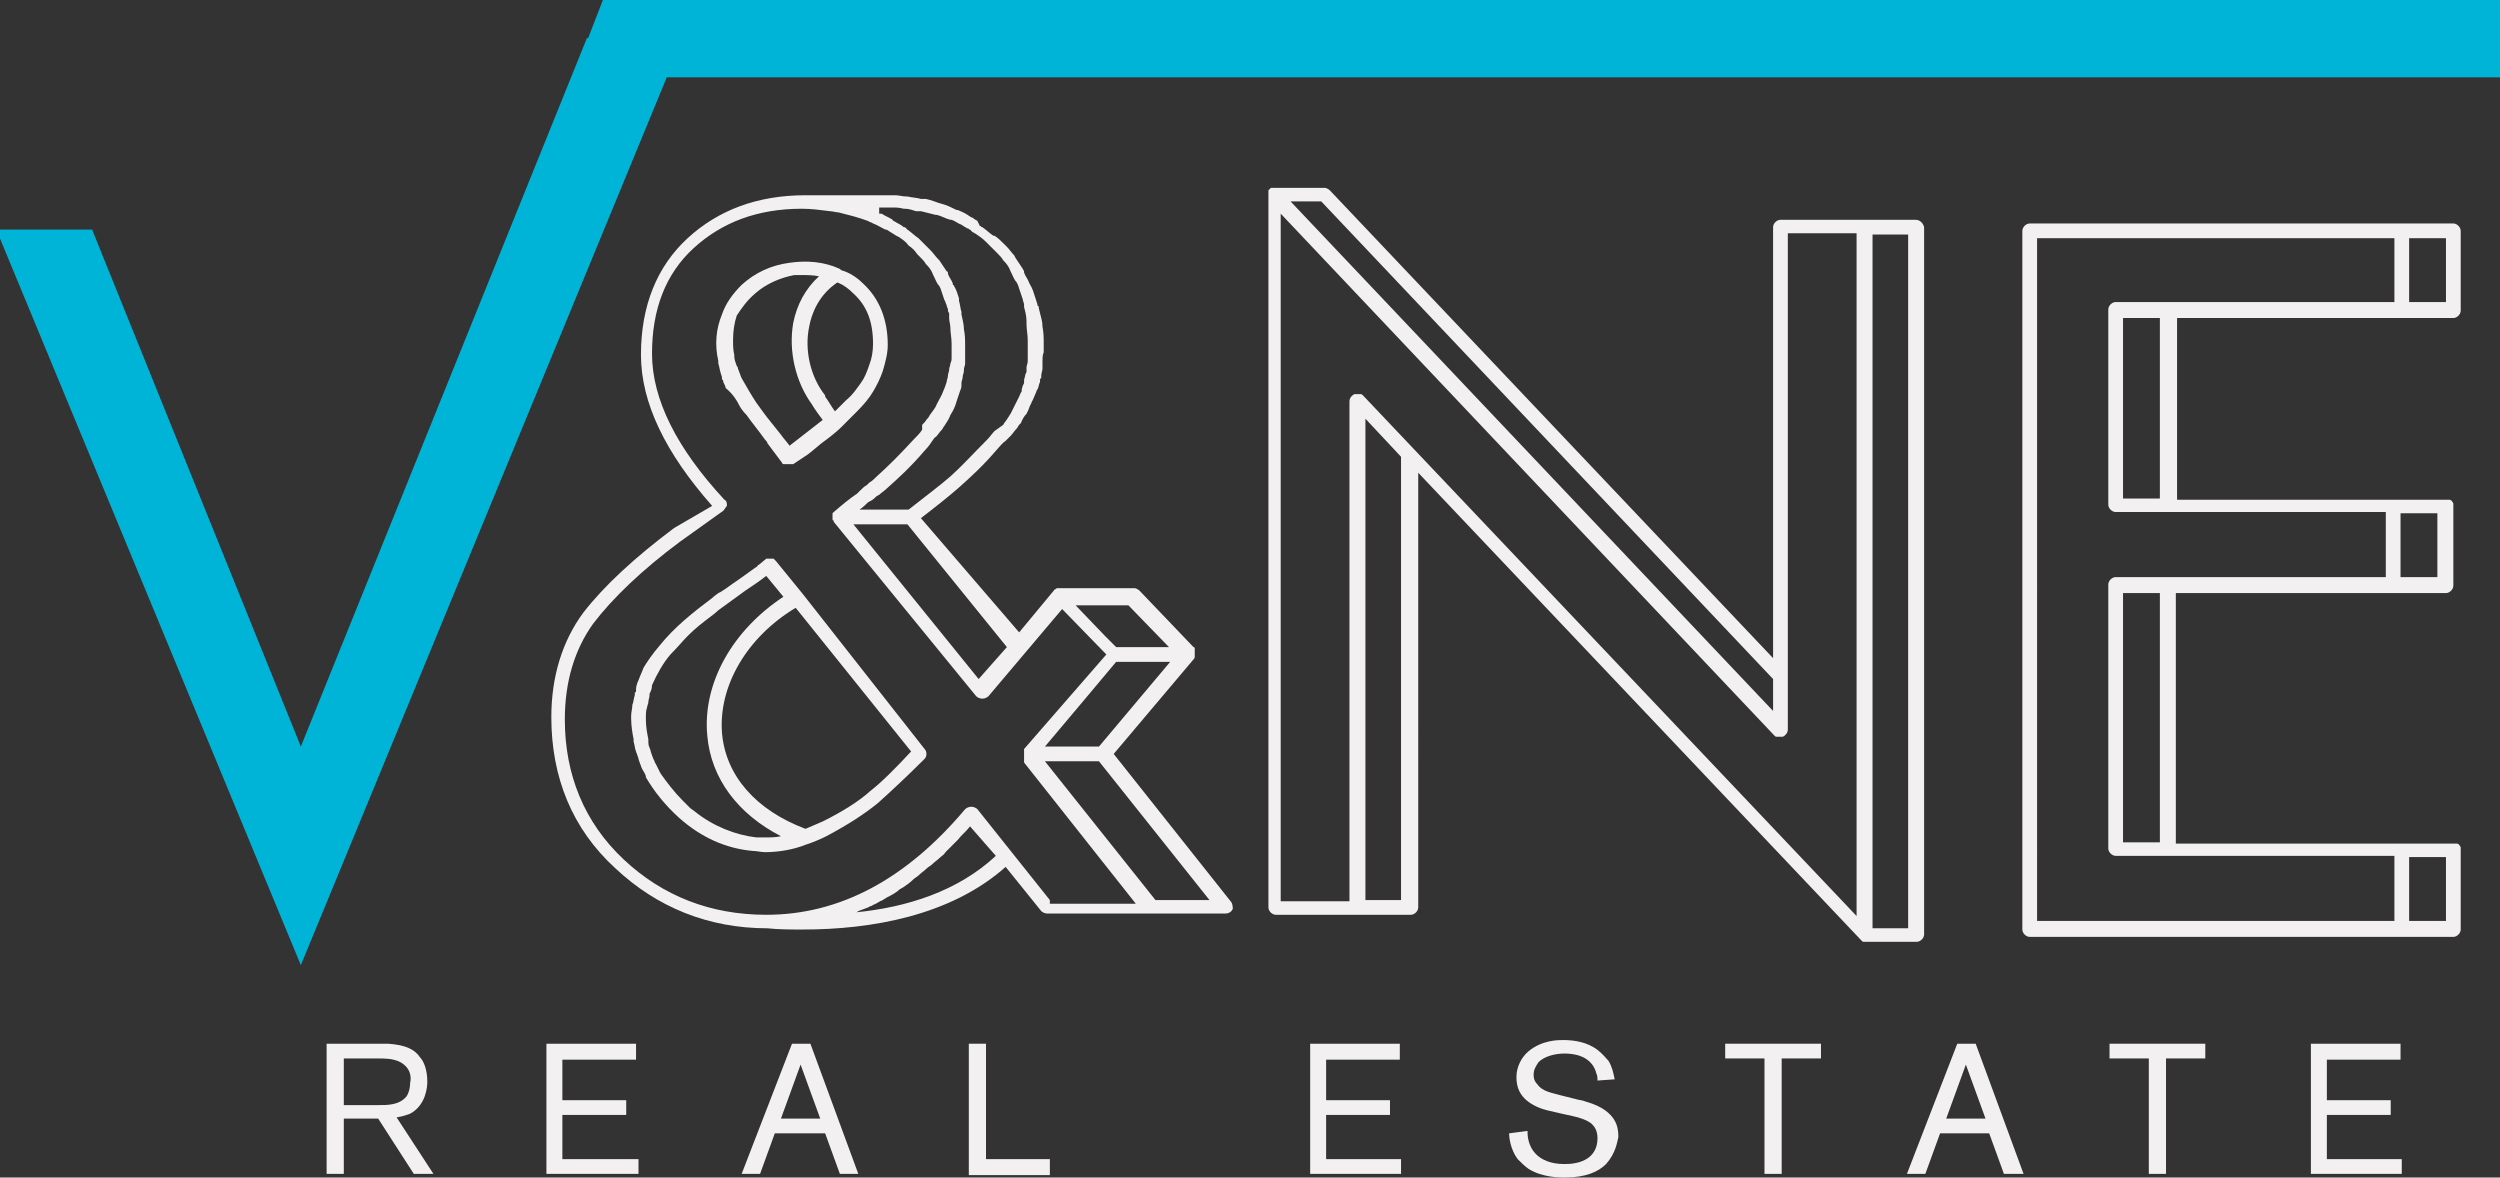
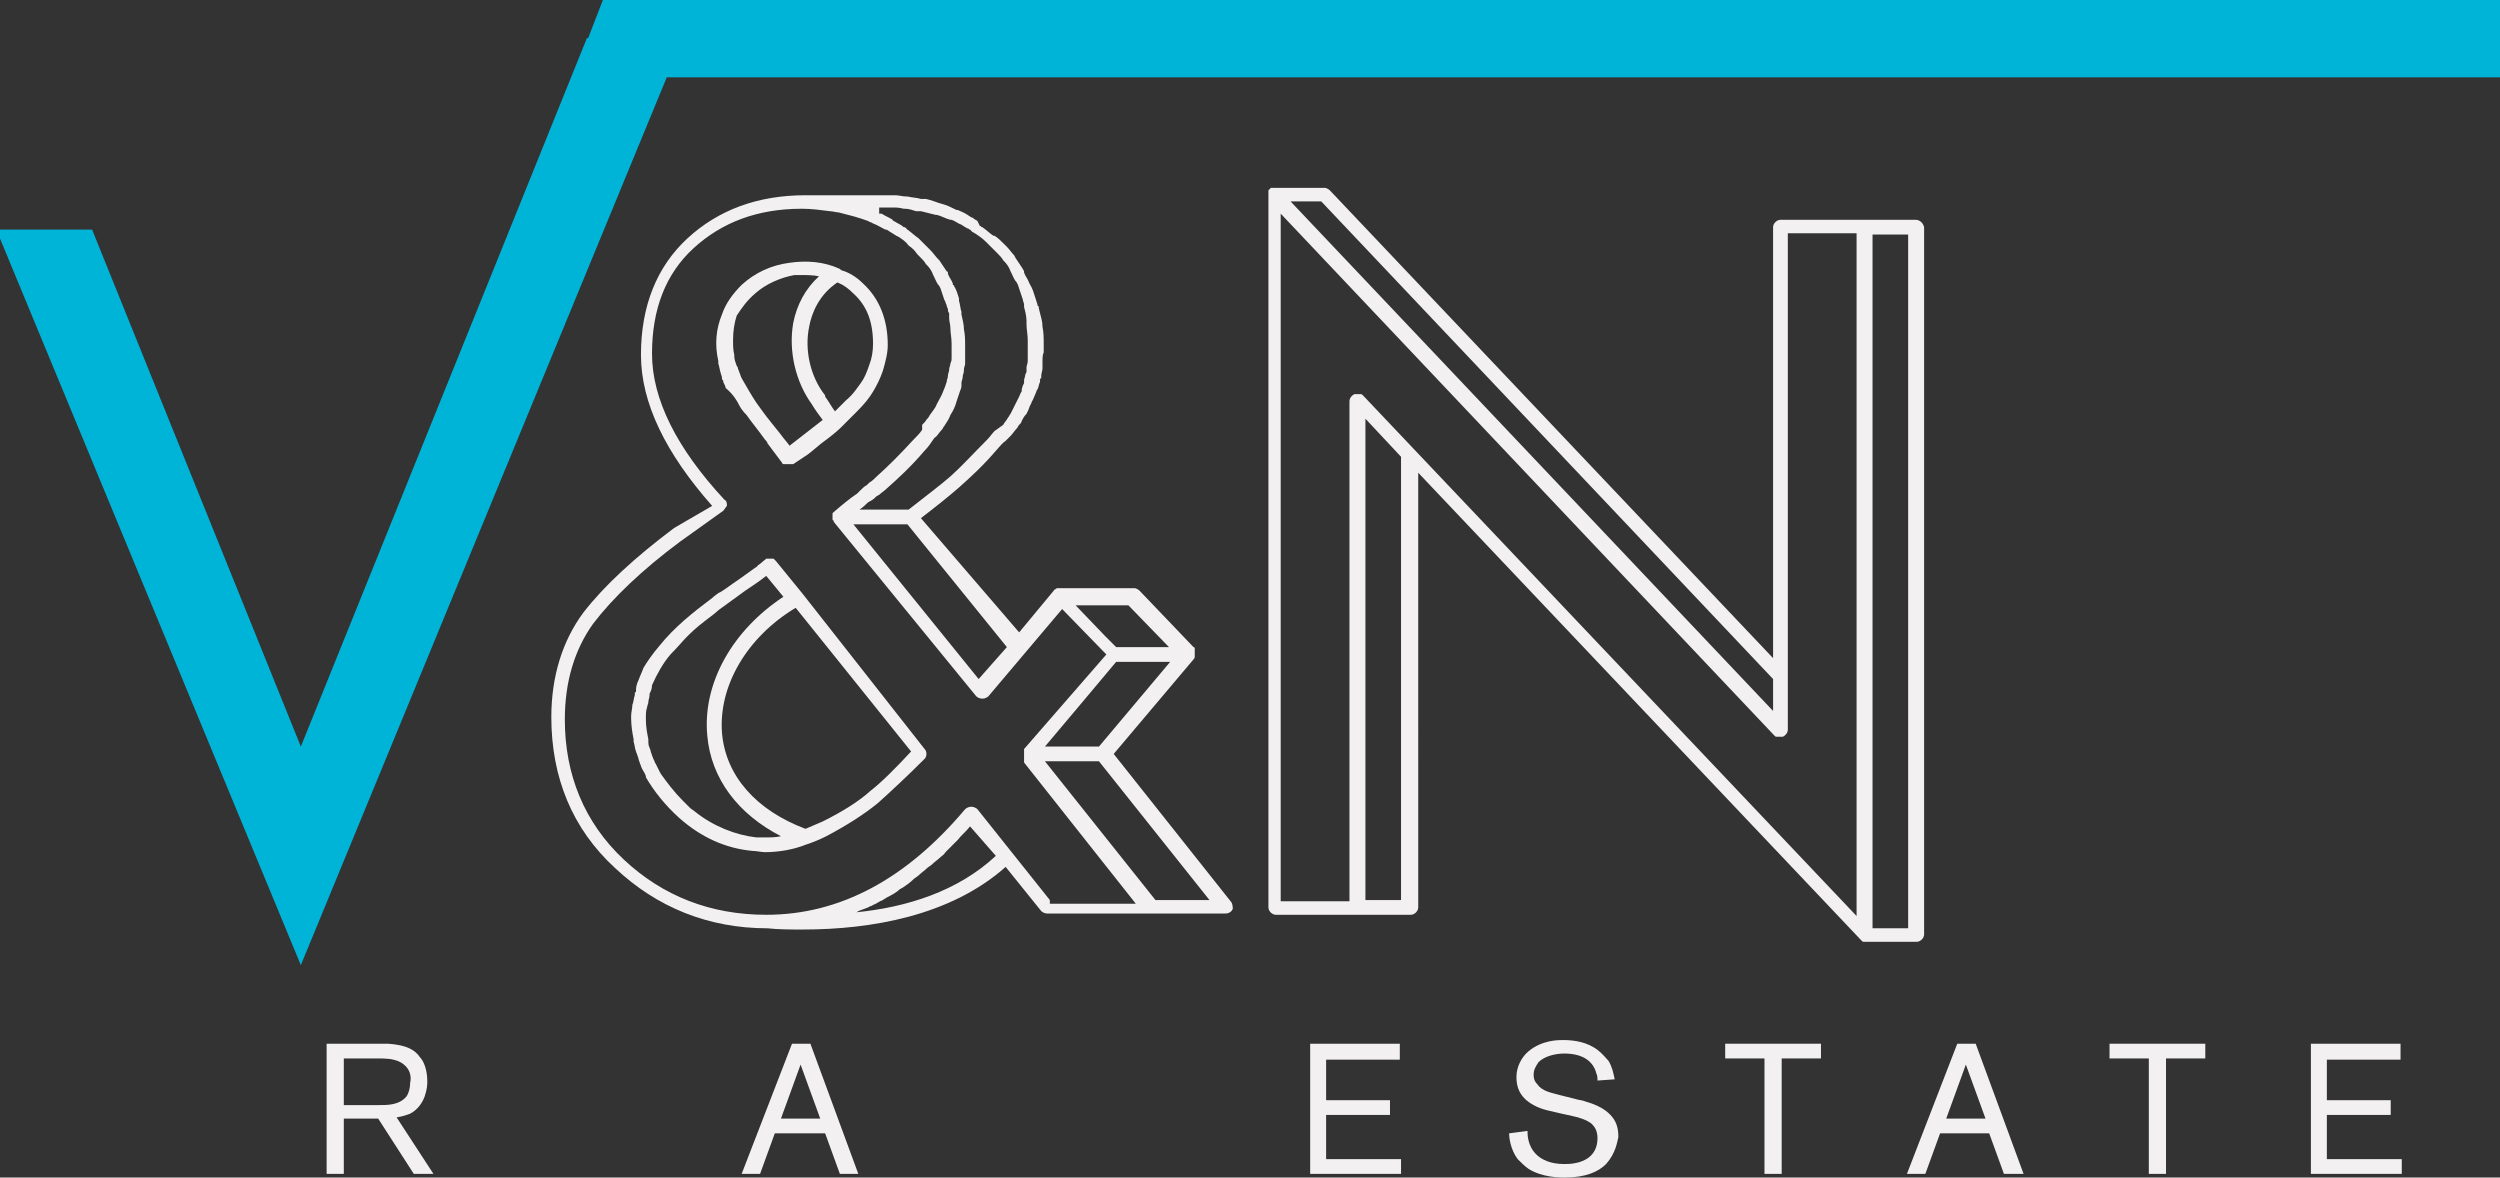
<svg xmlns="http://www.w3.org/2000/svg" version="1.1" id="Capa_1" x="0px" y="0px" viewBox="0 0 203.6 95.9" style="enable-background:new 0 0 203.6 95.9;" xml:space="preserve">
  <rect x="0" y="0" width="203.6" height="95.9" fill="#333333" stroke="none" />
  <style type="text/css">
	.st0{fill:#00B4D8;}
	.st1{fill:#F2F0F0;}
	.st2{fill:#00171F;}
	.st3{fill:#7A7A7A;}
	.st4{fill:#FFFFFF;}
</style>
  <g>
    <g>
      <g>
        <path class="st1" d="M65.4,48.4C65.4,48.4,65.4,48.4,65.4,48.4l-2.2-2.7c-0.1-0.1-0.1-0.1-0.2-0.2c0,0-0.1,0-0.1,0     c0,0-0.1,0-0.1,0c0,0-0.1,0-0.1,0c0,0-0.1,0-0.1,0c0,0-0.1,0-0.1,0c0,0-0.1,0-0.1,0L61.8,46c0,0-0.1,0-0.1,0.1c0,0-0.3,0.2-1.4,1     c-0.9,0.6-1.5,1.1-1.8,1.2c-0.1,0.1-0.3,0.2-0.5,0.4c-1.6,1.2-3.1,2.4-4.3,3.9c-0.6,0.7-1,1.3-1.3,1.8c-0.1,0.3-0.3,0.7-0.4,1     c-0.1,0.2-0.2,0.5-0.2,0.7c0,0,0,0.1,0,0.1c0,0.1,0,0.2-0.1,0.2c0,0.1,0,0.1,0,0.2c-0.1,0.3-0.1,0.6-0.2,0.8c0,0,0,0,0,0     c0,0,0,0,0,0c0,0.3-0.1,0.6-0.1,0.9c0,0.1,0,0.1,0,0.2c0,0.6,0.1,1.2,0.2,1.7c0,0.1,0,0.1,0,0.2c0.1,0.3,0.1,0.6,0.2,0.8     c0,0.1,0.1,0.2,0.1,0.3c0.1,0.2,0.1,0.4,0.2,0.6c0,0.1,0.1,0.2,0.1,0.3c0.1,0.3,0.3,0.5,0.4,0.8c0,0,0,0,0,0.1     c0.7,1.2,1.6,2.3,2.7,3.3c1.8,1.6,3.8,2.5,6,2.7c0.3,0,0.7,0.1,1,0.1c1.1,0,2.3-0.2,3.3-0.6c0,0,0,0,0,0c0.6-0.2,1.1-0.4,1.7-0.7     c1.7-0.9,3.1-1.8,4.2-2.7c1-0.9,2.3-2.1,3.8-3.6c0.2-0.2,0.2-0.6,0-0.8L65.4,48.4z M57.6,59.9c0.3,3.5,2.5,6.4,6,8.2     c-0.4,0.1-0.9,0.1-1.3,0.1c-0.2,0-0.4,0-0.7,0c-1.7-0.2-3.5-0.9-5-2.1c-0.1-0.1-0.3-0.2-0.4-0.3c-0.2-0.2-0.4-0.4-0.6-0.6     c-0.7-0.7-1.3-1.5-1.8-2.2c0-0.1-0.1-0.1-0.1-0.2c-0.1-0.2-0.2-0.4-0.3-0.6c-0.1-0.1-0.1-0.3-0.2-0.4c0-0.1-0.1-0.2-0.1-0.3     c-0.1-0.2-0.1-0.4-0.2-0.6c-0.1-0.2-0.1-0.4-0.1-0.5c0-0.1,0-0.1,0-0.2c-0.1-0.5-0.2-1-0.2-1.6c0-0.1,0-0.2,0-0.3     c0-0.2,0-0.4,0.1-0.7c0-0.1,0.1-0.3,0.1-0.4c0-0.2,0.1-0.4,0.1-0.6c0,0,0-0.1,0-0.1c0.1-0.2,0.2-0.4,0.2-0.7     c0.4-0.9,0.9-1.8,1.5-2.5c0.6-0.6,1-1.1,1.3-1.4c0.3-0.3,0.8-0.8,1.6-1.4c0.4-0.3,0.8-0.6,1-0.8c0.7-0.5,1.5-1.1,2.2-1.6     c0.6-0.4,1.2-0.8,1.7-1.2l1.4,1.7C59.7,51.3,57.2,55.6,57.6,59.9z M70.9,64.4C70.9,64.4,70.9,64.4,70.9,64.4     c-1,0.9-2.3,1.7-3.9,2.5c-0.5,0.2-0.9,0.4-1.4,0.6c-4-1.5-6.5-4.3-6.8-7.8c-0.3-3.8,2-7.8,6-10.2l9.4,11.7     C72.9,62.6,71.8,63.7,70.9,64.4z" />
        <path class="st1" d="M60.2,33c0.1,0.2,0.3,0.5,0.6,0.8c0.5,0.7,1,1.3,1.5,2c0.1,0.1,0.2,0.2,0.2,0.3l1.2,1.6c0,0,0,0,0,0     c0,0.1,0.1,0.1,0.2,0.1c0,0,0.1,0,0.1,0c0,0,0.1,0,0.1,0c0,0,0.1,0,0.1,0c0.1,0,0.1,0,0.2,0c0,0,0,0,0.1,0c0,0,0.1,0,0.1,0     l0.9-0.6c0.2-0.1,0.7-0.5,1.4-1.1c0.7-0.5,1.3-1,1.6-1.3c0.3-0.3,0.7-0.7,1.3-1.3c0.6-0.6,1-1.1,1.3-1.6c0.3-0.5,0.6-1.1,0.8-1.7     c0.2-0.7,0.4-1.4,0.4-2.1c0-2.1-0.7-3.8-2-5c-0.5-0.5-1.1-0.9-1.8-1.1c0,0-0.1-0.1-0.1-0.1c-1.3-0.6-2.7-0.7-4.1-0.5     c-1.5,0.2-2.8,0.8-3.9,1.8c-0.7,0.7-1.3,1.5-1.6,2.4c-0.5,1.2-0.6,2.5-0.3,3.8c0,0.1,0,0.1,0,0.2c0,0,0,0,0,0c0,0,0,0,0,0     c0.1,0.3,0.1,0.5,0.2,0.8c0,0.1,0.1,0.2,0.1,0.4c0,0.1,0,0.1,0.1,0.2c0,0,0,0.1,0,0.1c0.1,0.2,0.2,0.4,0.2,0.5     C59.7,32.1,60,32.6,60.2,33z M61.5,23.9c0.9-0.8,2.1-1.3,3.2-1.5c0.2,0,0.4,0,0.5,0c0.5,0,1,0,1.5,0.1c-1.1,1-1.8,2.3-2.1,3.8     c-0.4,2.3,0.2,4.8,1.5,6.6c0.3,0.5,0.6,0.9,0.9,1.3l-2.7,2.1c-0.2-0.3-0.5-0.6-0.7-0.9l-0.8-1c-0.5-0.6-0.9-1.2-1.2-1.6     c-0.4-0.6-0.8-1.3-1.2-2c-0.1-0.2-0.1-0.3-0.2-0.5c0-0.1-0.1-0.2-0.1-0.3c0-0.1-0.1-0.2-0.1-0.2c-0.1-0.3-0.2-0.5-0.2-0.8     c0,0,0-0.1,0-0.1c-0.1-0.4-0.1-0.8-0.1-1.2c0-0.7,0.1-1.4,0.3-2C60.4,25.1,60.8,24.5,61.5,23.9z M71.1,28c0,0.6-0.1,1.2-0.3,1.7     c-0.2,0.6-0.4,1.1-0.7,1.5c-0.3,0.4-0.6,0.9-1.2,1.4c-0.4,0.4-0.7,0.7-0.9,0.9c-0.3-0.4-0.5-0.8-0.8-1.2c0,0,0,0,0-0.1     c-1.2-1.5-1.7-3.7-1.3-5.6c0.2-1.1,0.8-2.6,2.3-3.6c0.5,0.2,0.9,0.5,1.3,0.9C70.6,24.9,71.1,26.2,71.1,28z" />
        <path class="st1" d="M100.3,73.5l-9.6-12.1l6.5-7.7c0,0,0.1-0.1,0.1-0.2c0,0,0,0,0,0c0,0,0,0,0-0.1c0,0,0-0.1,0-0.1     c0,0,0-0.1,0-0.1c0,0,0-0.1,0-0.1c0,0,0-0.1,0-0.1c0,0,0-0.1,0-0.1c0,0,0,0,0,0c0,0,0,0,0-0.1c0,0,0-0.1-0.1-0.1c0,0,0,0,0,0     l-4.4-4.6c-0.1-0.1-0.3-0.2-0.4-0.2h-6c0,0,0,0,0,0c0,0,0,0,0,0c0,0,0,0,0,0c-0.1,0-0.1,0-0.2,0c0,0,0,0-0.1,0     c-0.1,0-0.1,0.1-0.2,0.1c0,0,0,0,0,0l0,0c0,0,0,0,0,0l-2.9,3.5L75,42.2c1.3-1,2.3-1.8,3.1-2.5c0.9-0.8,2-1.8,3.1-3.1     c0.2-0.2,0.4-0.5,0.7-0.7l0.1-0.1c0.1-0.1,0.1-0.1,0.2-0.2l0.1-0.1c0.2-0.2,0.3-0.4,0.5-0.6c0.1-0.1,0.1-0.2,0.2-0.3l0.1-0.1     c0,0,0.1-0.1,0.1-0.2c0.1-0.2,0.2-0.4,0.4-0.6c0.1-0.2,0.2-0.4,0.3-0.7c0.1-0.1,0.1-0.3,0.2-0.4c0.1-0.2,0.2-0.5,0.3-0.7     c0,0,0-0.1,0.1-0.2c0.1-0.2,0.1-0.4,0.2-0.6l0-0.1c0-0.1,0-0.2,0.1-0.2c0,0,0-0.1,0-0.2c0-0.2,0.1-0.4,0.1-0.6l0-0.1     c0-0.1,0-0.2,0-0.3c0,0,0-0.1,0-0.2c0-0.2,0-0.5,0.1-0.7l0-0.1c0-0.1,0-0.2,0-0.3l0-0.3c0-0.5,0-0.9-0.1-1.4     c0-0.4-0.1-0.7-0.2-1.1l-0.1-0.4c0-0.1,0-0.2-0.1-0.2c0-0.2-0.1-0.3-0.1-0.4l-0.1-0.3c-0.1-0.3-0.2-0.7-0.4-1l-0.1-0.2     c-0.1-0.3-0.3-0.5-0.4-0.8l0-0.1c0-0.1-0.1-0.1-0.1-0.2c-0.2-0.3-0.4-0.6-0.6-0.9l-0.1-0.2c-0.2-0.2-0.4-0.5-0.6-0.7l-0.2-0.2     c-0.3-0.3-0.5-0.5-0.8-0.7c0,0-0.1,0-0.1,0c-0.3-0.2-0.6-0.5-0.9-0.7c-0.1,0-0.1-0.1-0.2-0.1L79.6,18c-0.1-0.1-0.2-0.1-0.3-0.2     c-0.1-0.1-0.2-0.1-0.2-0.1l-0.3-0.2c-0.3-0.2-0.6-0.3-0.8-0.4c0,0-0.1,0-0.1,0c-0.4-0.2-0.8-0.4-1.2-0.5c0,0,0,0,0,0     c-0.4-0.1-0.8-0.3-1.3-0.4c0,0-0.1,0-0.1,0c-0.1,0-0.1,0-0.2,0l-0.1,0c-0.3-0.1-0.7-0.1-1.1-0.2c0,0-0.1,0-0.1,0     c-0.3,0-0.6-0.1-0.9-0.1c-0.3,0-0.6,0-0.8,0c-0.2,0-0.3,0-0.5,0h-6c-3.9,0-7.1,1.2-9.6,3.5c-2.5,2.3-3.8,5.5-3.8,9.5     c0,3.9,2,8,5.8,12.3L54.9,43c-3.2,2.4-5.7,4.7-7.4,6.9c-1.7,2.3-2.6,5.2-2.6,8.5c0,4.9,1.7,9.1,5.2,12.3     c3.4,3.2,7.6,4.9,12.4,4.9c0,0,0,0,0,0c0.9,0.1,1.9,0.1,2.9,0.1c5.5,0,12-1.1,16.5-5.1l2.9,3.6c0.1,0.1,0.3,0.2,0.5,0.2h8.5h6     c0.2,0,0.5-0.1,0.6-0.4C100.4,74,100.4,73.7,100.3,73.5z M89.5,60.8h-4.4l3.2-3.8l2.6-3.1h4.4L89.5,60.8z M95.2,52.7h-4.3     L90,51.8l-2.4-2.5h4.3L95.2,52.7z M79.7,55.3L69.5,42.7h4.4l8.1,10L79.7,55.3z M71.6,16.9c0.1,0,0.2,0,0.3,0c0.3,0,0.5,0,0.8,0     c0.3,0,0.5,0,0.9,0.1l0.1,0c0.3,0,0.6,0.1,0.9,0.2c0.1,0,0.1,0,0.2,0c0,0,0.1,0,0.1,0c0,0,0.1,0,0.1,0c0.4,0.1,0.8,0.2,1.2,0.3     c0,0,0,0,0.1,0c0.4,0.1,0.7,0.3,1.1,0.4l0.1,0c0.3,0.1,0.5,0.3,0.8,0.4l0.3,0.2c0.1,0,0.1,0.1,0.2,0.1c0.1,0,0.1,0.1,0.2,0.1     l0.2,0.2c0.1,0,0.1,0.1,0.2,0.1c0.3,0.2,0.6,0.4,0.9,0.7c0.2,0.2,0.4,0.4,0.7,0.7l0.2,0.2c0.2,0.2,0.4,0.4,0.5,0.6l0.1,0.1     c0.2,0.2,0.4,0.5,0.5,0.8l0.1,0.2c0.1,0.2,0.2,0.5,0.4,0.7l0.1,0.2c0.1,0.3,0.2,0.6,0.3,0.9l0.1,0.3c0,0.1,0.1,0.3,0.1,0.4     c0,0.1,0,0.1,0,0.2l0.1,0.4c0.1,0.4,0.1,0.7,0.1,1c0,0.4,0.1,0.9,0.1,1.3l0,0.2c0,0,0,0,0,0c0,0.1,0,0.1,0,0.2c0,0.1,0,0.1,0,0.2     c0,0.2,0,0.4,0,0.6c0,0,0,0.1,0,0.1c0,0.1,0,0.1,0,0.2l0,0.2c0,0.2-0.1,0.4-0.1,0.5l0,0.2c0,0.1,0,0.1,0,0.2l-0.1,0.2     c0,0.2-0.1,0.3-0.1,0.5c0,0,0,0.1,0,0.2c-0.1,0.2-0.2,0.4-0.2,0.7c-0.1,0.1-0.1,0.2-0.2,0.4c-0.1,0.2-0.2,0.4-0.3,0.6     c-0.1,0.2-0.2,0.4-0.3,0.6l-0.1,0.2c-0.1,0.1-0.1,0.2-0.2,0.3c-0.1,0.2-0.3,0.4-0.4,0.6L81,35.1c-0.2,0.2-0.4,0.5-0.6,0.7     c-1.2,1.2-2.1,2.2-3,3c-0.8,0.7-2,1.6-3.4,2.7H70c0.3-0.2,0.5-0.4,0.7-0.6c0.1,0,0.1-0.1,0.2-0.1c0.2-0.1,0.4-0.3,0.5-0.4     c0.1,0,0.1-0.1,0.2-0.1c0.2-0.2,0.4-0.3,0.6-0.5c0.9-0.8,2-1.8,3.1-3.1c0.3-0.3,0.5-0.6,0.7-0.9c0,0,0,0,0,0     c0.1-0.1,0.1-0.2,0.2-0.2l0,0c0.2-0.2,0.3-0.4,0.5-0.6c0,0,0,0,0,0c0.1-0.1,0.1-0.2,0.2-0.3c0,0,0,0,0,0c0.2-0.3,0.4-0.6,0.5-0.9     c0.2-0.3,0.4-0.7,0.5-1.1c0.1-0.3,0.2-0.6,0.3-0.9c0,0,0,0,0,0c0.1-0.2,0.1-0.3,0.1-0.5c0,0,0-0.1,0-0.1c0-0.2,0.1-0.3,0.1-0.5     c0,0,0,0,0,0c0-0.2,0.1-0.3,0.1-0.5c0,0,0,0,0,0l0,0c0,0,0-0.1,0-0.1h0c0-0.2,0.1-0.3,0.1-0.5c0,0,0,0,0,0c0-0.2,0-0.4,0-0.6     c0,0,0,0,0-0.1l0-0.2c0-0.2,0-0.3,0-0.5c0-0.5,0-0.9-0.1-1.4c0,0,0,0,0,0c0-0.4-0.1-0.7-0.2-1.2l0,0c0-0.1,0-0.1,0-0.2l0,0     c-0.1-0.3-0.1-0.6-0.2-0.9l0-0.1c0,0,0,0,0-0.1l0,0c-0.1-0.3-0.2-0.7-0.4-1c0,0,0,0,0,0c0,0,0-0.1-0.1-0.1c0,0,0,0,0,0l0-0.1     c-0.1-0.3-0.3-0.5-0.4-0.8l0-0.1c0,0,0-0.1-0.1-0.1l0,0c-0.2-0.3-0.4-0.6-0.6-0.9l0,0c0,0-0.1-0.1-0.1-0.1l0,0     c-0.2-0.2-0.4-0.5-0.6-0.7c-0.1-0.1-0.1-0.1-0.2-0.2l0,0c-0.3-0.3-0.6-0.6-0.8-0.8c-0.3-0.2-0.6-0.5-0.9-0.7c0,0,0,0,0,0     c-0.1-0.1-0.1-0.1-0.2-0.2l-0.1,0c-0.2-0.2-0.5-0.3-0.8-0.5c0,0-0.1,0-0.1-0.1l0,0c-0.3-0.2-0.6-0.3-0.9-0.5c0,0,0,0-0.1,0     c0,0,0,0-0.1,0C71.6,16.9,71.6,16.9,71.6,16.9z M81.1,69.7c-3.1,2.9-7.3,4.2-11.4,4.6c0.1,0,0.2-0.1,0.2-0.1     c0.3-0.1,0.5-0.2,0.8-0.3c0.1-0.1,0.3-0.1,0.4-0.2c0.3-0.1,0.5-0.3,0.8-0.4c0.1-0.1,0.2-0.1,0.3-0.2c0.4-0.2,0.8-0.4,1.1-0.7     c0.1,0,0.1-0.1,0.2-0.1c0.3-0.2,0.6-0.4,0.9-0.7c0.1-0.1,0.3-0.2,0.4-0.3c0.2-0.2,0.5-0.4,0.7-0.6c0.1-0.1,0.3-0.2,0.4-0.3     c0.2-0.2,0.5-0.4,0.7-0.6c0.1-0.1,0.3-0.2,0.4-0.4c0.2-0.2,0.5-0.5,0.7-0.7c0.1-0.1,0.2-0.2,0.3-0.3c0.3-0.4,0.7-0.7,1-1.1     L81.1,69.7z M85.5,73.3l-5.9-7.4c-0.1-0.1-0.3-0.2-0.5-0.2c-0.2,0-0.4,0.1-0.5,0.2c-4.8,5.7-10.2,8.6-16.2,8.6     c-4.5,0-8.4-1.5-11.6-4.5c-3.2-3-4.8-6.9-4.8-11.4c0-3.1,0.8-5.7,2.3-7.8c1.6-2.1,4-4.4,7.1-6.7l3.5-2.5c0.1-0.1,0.2-0.3,0.3-0.4     c0-0.2,0-0.4-0.2-0.5c-3.9-4.2-5.9-8.2-5.9-11.9c0-3.6,1.1-6.5,3.4-8.6c2.3-2.1,5.2-3.2,8.8-3.2c0.8,0,1.5,0.1,2.3,0.2     c0.2,0,0.5,0.1,0.7,0.1c0.8,0.2,1.6,0.4,2.4,0.7c0.1,0.1,0.3,0.1,0.4,0.2c0.3,0.1,0.6,0.3,1,0.5l0.1,0c0.3,0.2,0.5,0.3,0.8,0.5     l0.2,0.1c0.3,0.2,0.6,0.4,0.8,0.7c0.3,0.2,0.5,0.4,0.7,0.7c0,0,0,0,0,0l0.2,0.2c0.2,0.2,0.4,0.4,0.5,0.6l0.1,0.1     c0.2,0.2,0.4,0.5,0.5,0.8l0.1,0.2c0.1,0.2,0.2,0.5,0.4,0.7l0.1,0.2c0.1,0.3,0.2,0.6,0.3,0.9l0.1,0.2c0,0.1,0.1,0.2,0.1,0.3     c0,0.1,0.1,0.2,0.1,0.3c0,0.1,0,0.2,0.1,0.3l0,0.2c0,0.1,0,0.1,0,0.2c0,0.3,0.1,0.5,0.1,0.8c0,0,0,0,0,0c0,0.4,0.1,0.8,0.1,1.3     c0,0.2,0,0.4,0,0.5l0,0c0,0.2,0,0.4,0,0.6c0,0.2,0,0.3-0.1,0.5c0,0,0,0,0,0c0,0.2-0.1,0.3-0.1,0.5c0,0.2-0.1,0.3-0.1,0.5     c0,0.2-0.1,0.3-0.1,0.5c-0.1,0.3-0.2,0.6-0.3,0.8c-0.1,0.3-0.3,0.6-0.5,1c-0.1,0.3-0.3,0.5-0.5,0.8c-0.1,0.1-0.1,0.2-0.2,0.3     c0,0,0,0.1-0.1,0.1c-0.1,0.2-0.2,0.3-0.4,0.5L75.1,35c-0.2,0.3-0.4,0.5-0.7,0.8c-1.1,1.2-2.1,2.2-3,3c-0.2,0.2-0.4,0.4-0.6,0.5     c-0.1,0.1-0.1,0.1-0.2,0.2c-0.2,0.1-0.4,0.3-0.6,0.5c-0.1,0.1-0.1,0.1-0.2,0.2c-0.6,0.4-1.2,0.9-1.9,1.5c0,0,0,0,0,0c0,0,0,0,0,0     c0,0-0.1,0.1-0.1,0.1c0,0,0,0,0,0.1c0,0,0,0,0,0c0,0,0,0,0,0c0,0,0,0,0,0c0,0,0,0.1,0,0.1c0,0,0,0,0,0.1c0,0,0,0,0,0c0,0,0,0,0,0     c0,0,0,0,0,0c0,0,0,0.1,0,0.1c0,0,0,0.1,0,0.1c0,0,0,0,0,0c0,0,0,0,0,0c0,0,0,0,0,0c0,0,0,0.1,0.1,0.1c0,0,0,0,0,0.1c0,0,0,0,0,0     l11.6,14.2c0.1,0.1,0.3,0.2,0.5,0.2c0,0,0,0,0,0c0.2,0,0.4-0.1,0.5-0.2l6-7.1l3.6,3.7L83.4,61c0,0,0,0,0,0.1c0,0,0,0,0,0.1     c0,0,0,0,0,0c0,0,0,0,0,0c0,0,0,0,0,0.1c0,0,0,0.1,0,0.1c0,0,0,0,0,0.1c0,0,0,0,0,0.1c0,0,0,0,0,0.1c0,0,0,0,0,0.1c0,0,0,0,0,0.1     c0,0,0,0,0,0c0,0,0,0,0,0c0,0,0,0,0,0.1c0,0,0,0,0,0.1l9.1,11.5H85.5z M94.1,73.3l-9-11.3h4.4l9,11.3H94.1z" />
      </g>
      <path class="st1" d="M156,17.9h-4.1H145c-0.3,0-0.6,0.3-0.6,0.6v35.1l-36.1-38.1c-0.1-0.1-0.3-0.2-0.4-0.2h-4.1c0,0,0,0,0,0    c0,0-0.1,0-0.1,0c0,0-0.1,0-0.1,0c0,0,0,0,0,0c0,0,0,0,0,0c0,0-0.1,0-0.1,0c0,0,0,0-0.1,0.1c0,0,0,0-0.1,0.1c0,0,0,0,0,0.1    c0,0,0,0,0,0c0,0,0,0,0,0c0,0,0,0.1,0,0.1c0,0,0,0.1,0,0.1c0,0,0,0,0,0v58.1c0,0.3,0.3,0.6,0.6,0.6h6.9h4.1c0.3,0,0.6-0.3,0.6-0.6    V38.5l36.1,38.1c0,0,0,0,0,0c0.1,0.1,0.1,0.1,0.2,0.1c0,0,0,0,0,0c0.1,0,0.2,0,0.2,0h4.1c0.3,0,0.6-0.3,0.6-0.6V18.5    C156.6,18.1,156.3,17.9,156,17.9z M107.6,16.4l36.8,38.9v2.6l-39.3-41.5H107.6z M104.3,17.4l40.2,42.5c0.1,0.1,0.1,0.1,0.2,0.1    c0,0,0,0,0.1,0c0.1,0,0.1,0,0.2,0c0,0,0,0,0,0c0,0,0,0,0,0c0.1,0,0.1,0,0.2,0c0.2-0.1,0.4-0.3,0.4-0.6v-4.4v-36h5.6v55.6L111,32.2    c-0.1-0.1-0.1-0.1-0.2-0.1c0,0,0,0-0.1,0c-0.1,0-0.1,0-0.2,0c0,0,0,0,0,0c0,0,0,0,0,0c-0.1,0-0.1,0-0.2,0    c-0.2,0.1-0.4,0.3-0.4,0.6v40.7h-5.6V17.4z M114.1,73.3h-2.9V34.1l2.9,3.1V73.3z M155.4,75.6h-2.9V19.1h2.9V75.6z" />
-       <path class="st1" d="M195.6,25.9h4.2c0.3,0,0.6-0.3,0.6-0.6v-6.5c0-0.3-0.3-0.6-0.6-0.6h-4.2h-30.3c-0.3,0-0.6,0.3-0.6,0.6v56.9    c0,0.3,0.3,0.6,0.6,0.6h30.3h4.2c0.3,0,0.6-0.3,0.6-0.6v-6.5c0-0.1,0-0.2,0-0.2c-0.1-0.2-0.2-0.3-0.3-0.3c-0.1,0-0.2,0-0.2,0    h-22.7V48.3h17.8h4.2c0.3,0,0.6-0.3,0.6-0.6v-6.5c0-0.1,0-0.2,0-0.2c-0.1-0.2-0.2-0.3-0.3-0.3c-0.1,0-0.2,0-0.2,0h-22V25.9H195.6z     M195.5,41.8l1.5,0l1.5,0V47h-3V41.8z M196.2,19.4h3v5.2h-3V19.4z M196.2,75v-5.2l3,0V75H196.2z M172.3,24.6    c-0.3,0-0.6,0.3-0.6,0.6v15.9c0,0.3,0.3,0.6,0.6,0.6l22,0V47h-17.8h-4.2c-0.3,0-0.6,0.3-0.6,0.6v21.5c0,0.3,0.3,0.6,0.6,0.6    l22.7,0V75h-29.1V19.4H195v5.2h-18.4H172.3z M175.9,25.9v14.7h-3V25.9H175.9z M175.9,48.3v20.3h-3V48.3H175.9z" />
      <polygon class="st0" points="203.6,0 49.1,0 47.9,3.1 47.8,3.1 24.5,60.8 7.5,18.7 -0.3,18.7 24.5,78.6 54.3,6.3 203.6,6.3   " />
    </g>
    <g>
      <path class="st1" d="M33.7,95.6l-2.9-4.5H28v4.5h-1.4V85h4c0.3,0,0.7,0,1,0c1.5,0.1,2.2,0.5,2.6,1.1c0.3,0.3,0.6,1,0.6,2    c0,0.4-0.1,1.9-1.4,2.6c-0.3,0.1-0.5,0.2-1.1,0.3l3,4.6H33.7z M32.6,86.5c-0.6-0.3-1.2-0.3-1.9-0.3H28v3.8h2.8    c0.8,0,1.7,0,2.3-0.7c0.2-0.3,0.3-0.7,0.3-1.1C33.5,87.8,33.5,87,32.6,86.5z" />
-       <path class="st1" d="M44.5,95.6V85h7.3v1.3h-6v3.3h5.2v1.2h-5.2v3.6H52v1.2H44.5z" />
      <path class="st1" d="M68.4,95.6l-1.2-3.3h-4.1l-1.2,3.3h-1.5L64.5,85H66l3.9,10.6H68.4z M65.2,86.7l-1.6,4.4h3.2L65.2,86.7z" />
-       <path class="st1" d="M78.9,95.6V85h1.4v9.4h5.2v1.3H78.9z" />
      <path class="st1" d="M106.7,95.6V85h7.3v1.3h-6v3.3h5.2v1.2H108v3.6h6.1v1.2H106.7z" />
      <path class="st1" d="M130.8,94.8c-0.6,0.6-1.6,1.1-3.4,1.1c-0.3,0-1.8,0-2.9-0.7c-0.3-0.2-0.6-0.5-0.9-0.8    c-0.6-0.8-0.7-1.8-0.7-2.1l1.5-0.2c0,0.3,0,1.2,0.7,1.9c0.4,0.4,1.1,0.8,2.3,0.8c0.2,0,0.6,0,1-0.1c0.5-0.1,1.7-0.5,1.7-2    c0-0.7-0.3-1-0.5-1.2c-0.4-0.3-1-0.5-1.5-0.6l-0.9-0.2c-0.8-0.2-1.6-0.3-2.3-0.7c-1.3-0.7-1.4-1.7-1.4-2.3c0-0.8,0.4-1.6,1-2.1    c1.1-0.9,2.4-0.9,2.8-0.9c1,0,2,0.2,2.8,0.8c0.5,0.4,0.7,0.7,0.9,0.9c0.3,0.5,0.4,1,0.5,1.5l-1.4,0.1c0-0.2,0-0.4-0.1-0.6    c-0.2-0.8-0.9-1.6-2.6-1.6c-0.7,0-1.6,0.2-2.1,0.7c-0.2,0.3-0.4,0.6-0.4,1c0,0.2,0,0.5,0.3,0.8c0.4,0.6,1.2,0.7,1.9,0.9l1.2,0.3    c0.3,0.1,0.6,0.1,0.8,0.2c0.3,0.1,1.6,0.4,2.3,1.4c0.2,0.3,0.4,0.7,0.4,1.5C131.7,93,131.6,93.9,130.8,94.8z" />
      <path class="st1" d="M145.1,86.2v9.4h-1.4v-9.4h-3.2V85h7.8v1.2H145.1z" />
      <path class="st1" d="M163.2,95.6l-1.2-3.3H158l-1.2,3.3h-1.5l4.1-10.6h1.5l3.9,10.6H163.2z M160.1,86.7l-1.6,4.4h3.2L160.1,86.7z" />
      <path class="st1" d="M176.4,86.2v9.4H175v-9.4h-3.2V85h7.8v1.2H176.4z" />
      <path class="st1" d="M188.2,95.6V85h7.3v1.3h-6v3.3h5.2v1.2h-5.2v3.6h6.1v1.2H188.2z" />
    </g>
  </g>
</svg>